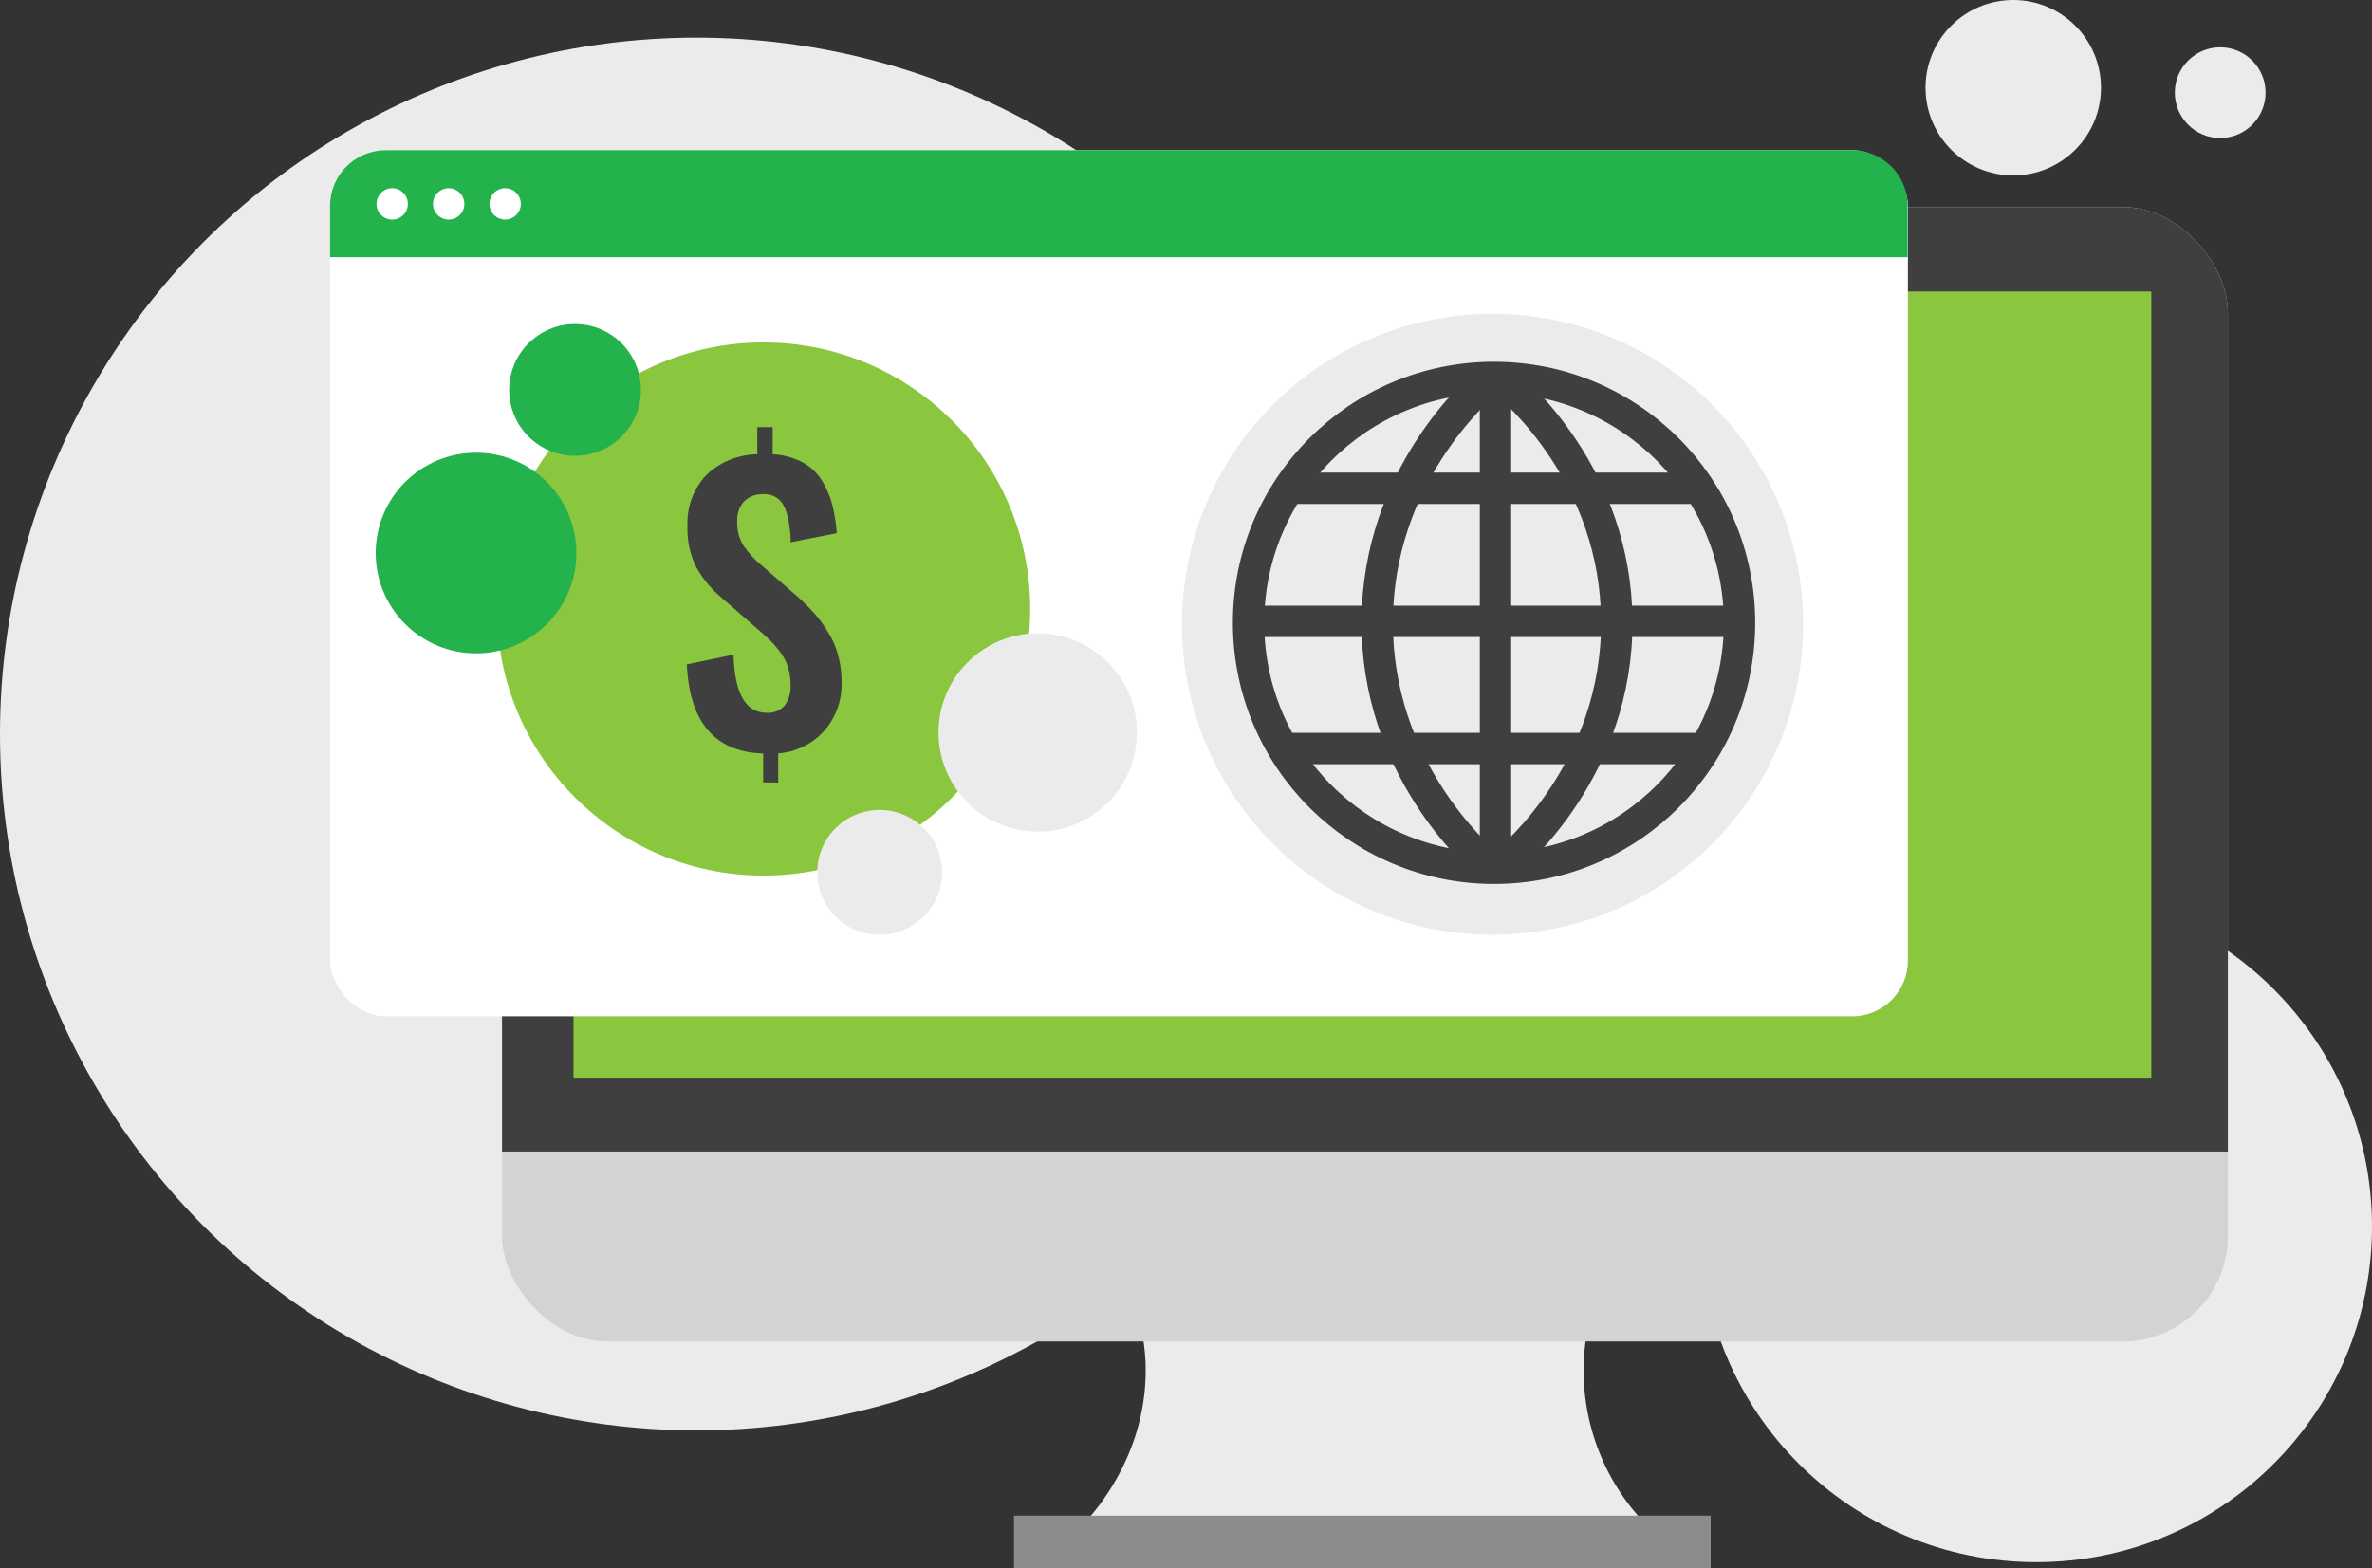
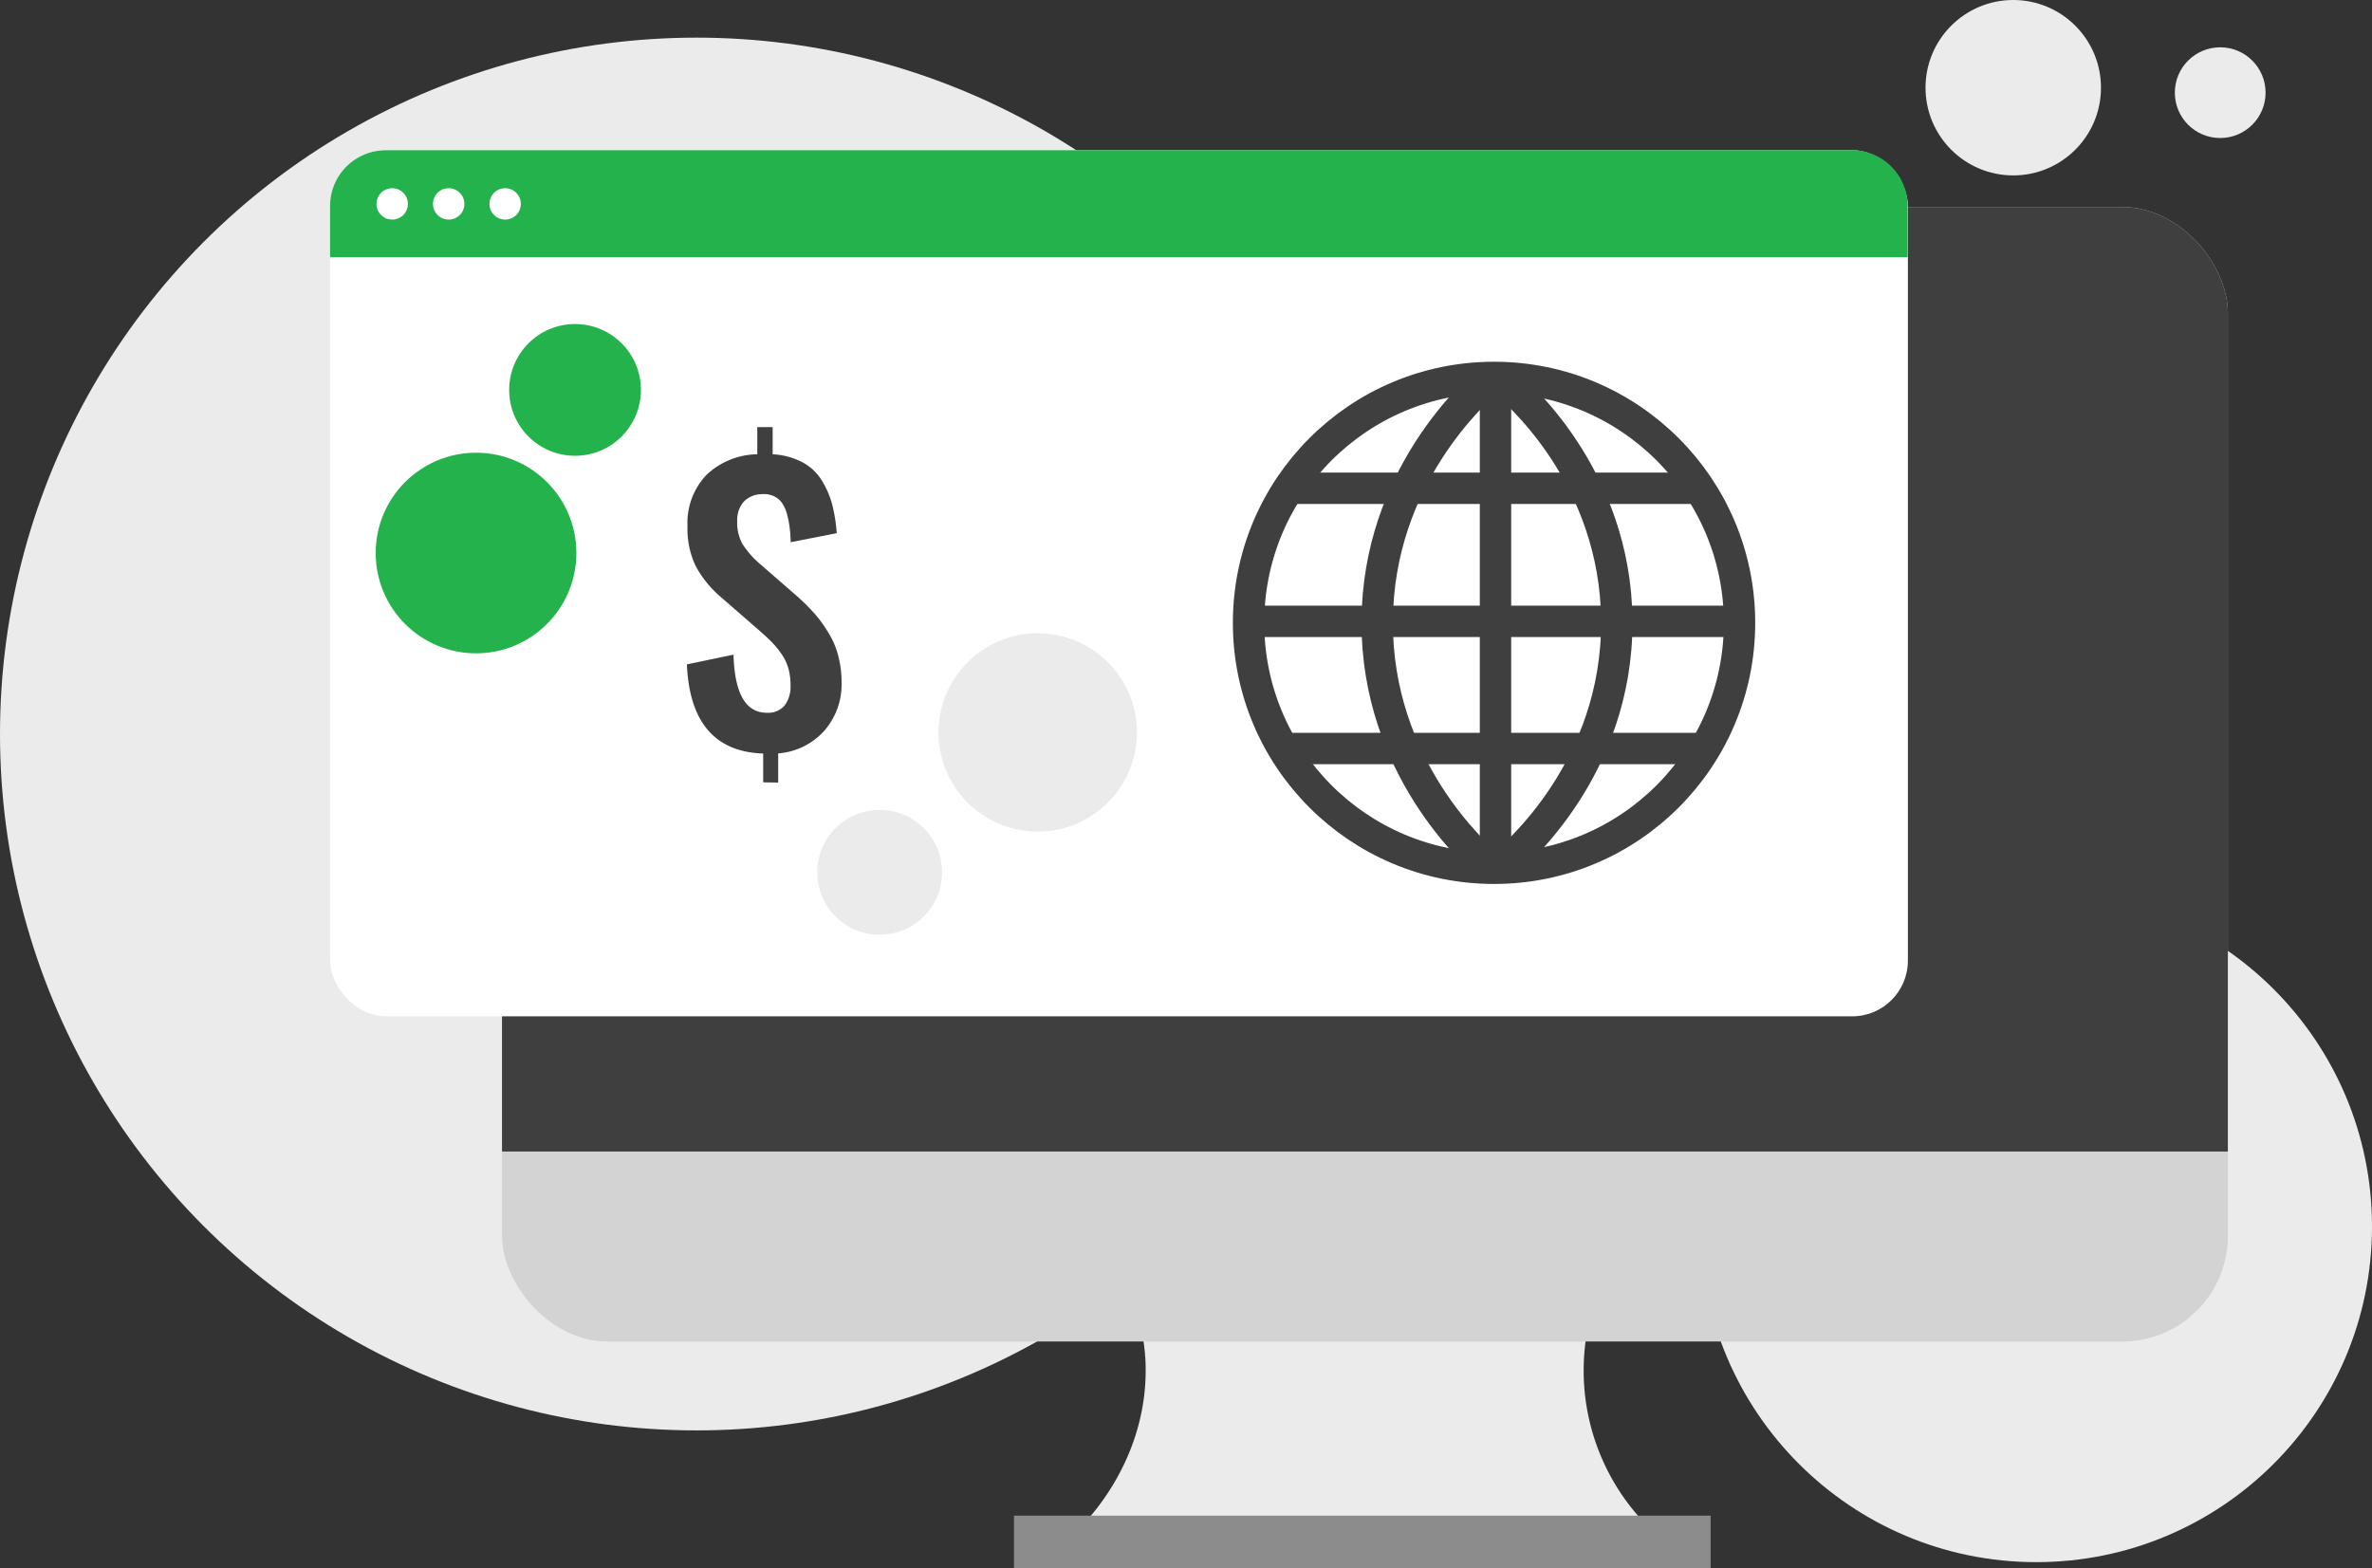
<svg xmlns="http://www.w3.org/2000/svg" viewBox="0 0 378 250">
  <rect x="0" y="0" width="378" height="250" fill="#333333" stroke="none" />
  <defs>
    <style>.cls-1{fill:#ebebeb;}.cls-2{fill:#8c8c8c;}.cls-3{fill:#d3d3d3;}.cls-4{fill:#3f3f3f;}.cls-5{fill:#8bc63f;}.cls-6{fill:#fff;}.cls-7{fill:#24b24c;}.cls-8{fill:none;stroke:#3f3f3f;stroke-miterlimit:10;stroke-width:5px;}</style>
  </defs>
  <title>save-money-by-purchasing-expired-domains</title>
  <g id="Layer_11" data-name="Layer 11">
    <circle class="cls-1" cx="111" cy="117" r="111" />
    <circle class="cls-1" cx="324.5" cy="195.5" r="53.5" />
    <circle class="cls-1" cx="320.83" cy="13.98" r="13.98" />
    <circle class="cls-1" cx="353.81" cy="14.77" r="7.23" />
  </g>
  <g id="Layer_1" data-name="Layer 1">
    <path class="cls-1" d="M315.58,361.27H225.33c1.74-1.79,10.88-11.58,10.21-26.4a36.26,36.26,0,0,0-10.21-23.22h90.25a35.25,35.25,0,0,0,0,49.62Z" transform="translate(-53 -118)" />
    <rect class="cls-2" x="161.59" y="241.59" width="111.02" height="8.41" />
    <rect class="cls-3" x="80" y="33" width="275.03" height="180.83" rx="16.82" />
    <rect class="cls-4" x="80" y="56.55" width="275.03" height="127" />
    <rect class="cls-4" x="80" y="33" width="275.03" height="88.31" rx="16.82" />
-     <rect class="cls-5" x="91.39" y="46.46" width="251.44" height="125.32" />
    <rect class="cls-6" x="52.6" y="23.94" width="251.44" height="138.06" rx="8.88" />
    <path class="cls-7" d="M61.48,23.94H295.16A8.88,8.88,0,0,1,304,32.83V41a0,0,0,0,1,0,0H52.6a0,0,0,0,1,0,0V32.83a8.88,8.88,0,0,1,8.88-8.88Z" />
    <circle class="cls-6" cx="62.5" cy="32.5" r="2.5" />
    <circle class="cls-6" cx="71.5" cy="32.5" r="2.5" />
    <circle class="cls-6" cx="80.5" cy="32.5" r="2.5" />
  </g>
  <g id="Layer_7" data-name="Layer 7">
-     <circle class="cls-1" cx="237.85" cy="99.51" r="49.49" />
    <circle class="cls-8" cx="238.09" cy="99.28" r="39.12" />
    <line class="cls-8" x1="238.32" y1="60.39" x2="238.32" y2="138.16" />
    <line class="cls-8" x1="204.39" y1="77.83" x2="271.32" y2="77.83" />
    <line class="cls-8" x1="276.5" y1="99.04" x2="199.2" y2="99.04" />
    <line class="cls-8" x1="203.92" y1="119.31" x2="270.84" y2="119.31" />
    <path class="cls-8" d="M292.27,178.39c2.21,1.82,18.27,15.5,18.38,38.65.11,23.43-16.21,37.33-18.38,39.12" transform="translate(-53 -118)" />
    <path class="cls-8" d="M290.38,178.39c-2.3,2-17.8,15.72-17.91,38.65-.11,23.21,15.65,37.18,17.91,39.12" transform="translate(-53 -118)" />
  </g>
  <g id="Layer_12" data-name="Layer 12">
-     <circle class="cls-5" cx="121.68" cy="97.07" r="42.49" />
    <path class="cls-4" d="M174.62,242.7v-4.59q-11.55-.39-12.16-14.21l7.43-1.55q.26,9.26,5.29,9.26a3.42,3.42,0,0,0,2.87-1.18,5,5,0,0,0,.93-3.18,10.17,10.17,0,0,0-.34-2.7,7.69,7.69,0,0,0-1.08-2.28,15,15,0,0,0-1.51-1.86c-.51-.53-1.19-1.16-2.05-1.91l-6.11-5.32a17.13,17.13,0,0,1-4-4.91,13.65,13.65,0,0,1-1.33-6.38,11.1,11.1,0,0,1,3-8.17,12,12,0,0,1,8.12-3.31v-4.33h2.45v4.33a11.42,11.42,0,0,1,4.71,1.26,8,8,0,0,1,3.08,2.85,14.36,14.36,0,0,1,1.68,3.83,25.48,25.48,0,0,1,.74,4.64L179,204.43c0-.94-.09-1.76-.18-2.45a13.39,13.39,0,0,0-.43-2.11,5.58,5.58,0,0,0-.79-1.73,3.34,3.34,0,0,0-1.3-1.06,3.84,3.84,0,0,0-1.94-.31,4,4,0,0,0-2.88,1.25,4.46,4.46,0,0,0-1,3.06,7,7,0,0,0,.87,3.68,14.52,14.52,0,0,0,2.76,3.13l6.08,5.29a35.09,35.09,0,0,1,2.66,2.67,21.13,21.13,0,0,1,2.16,3,13.1,13.1,0,0,1,1.56,3.65,16.16,16.16,0,0,1,.54,4.22,11.23,11.23,0,0,1-2.76,7.77,11,11,0,0,1-7.34,3.6v4.65Z" transform="translate(-53 -118)" />
    <circle class="cls-7" cx="91.64" cy="62.15" r="10.5" />
    <circle class="cls-7" cx="75.86" cy="88.15" r="15.99" />
    <circle class="cls-1" cx="165.37" cy="116.75" r="15.81" />
    <circle class="cls-1" cx="140.18" cy="139.05" r="9.95" />
  </g>
</svg>